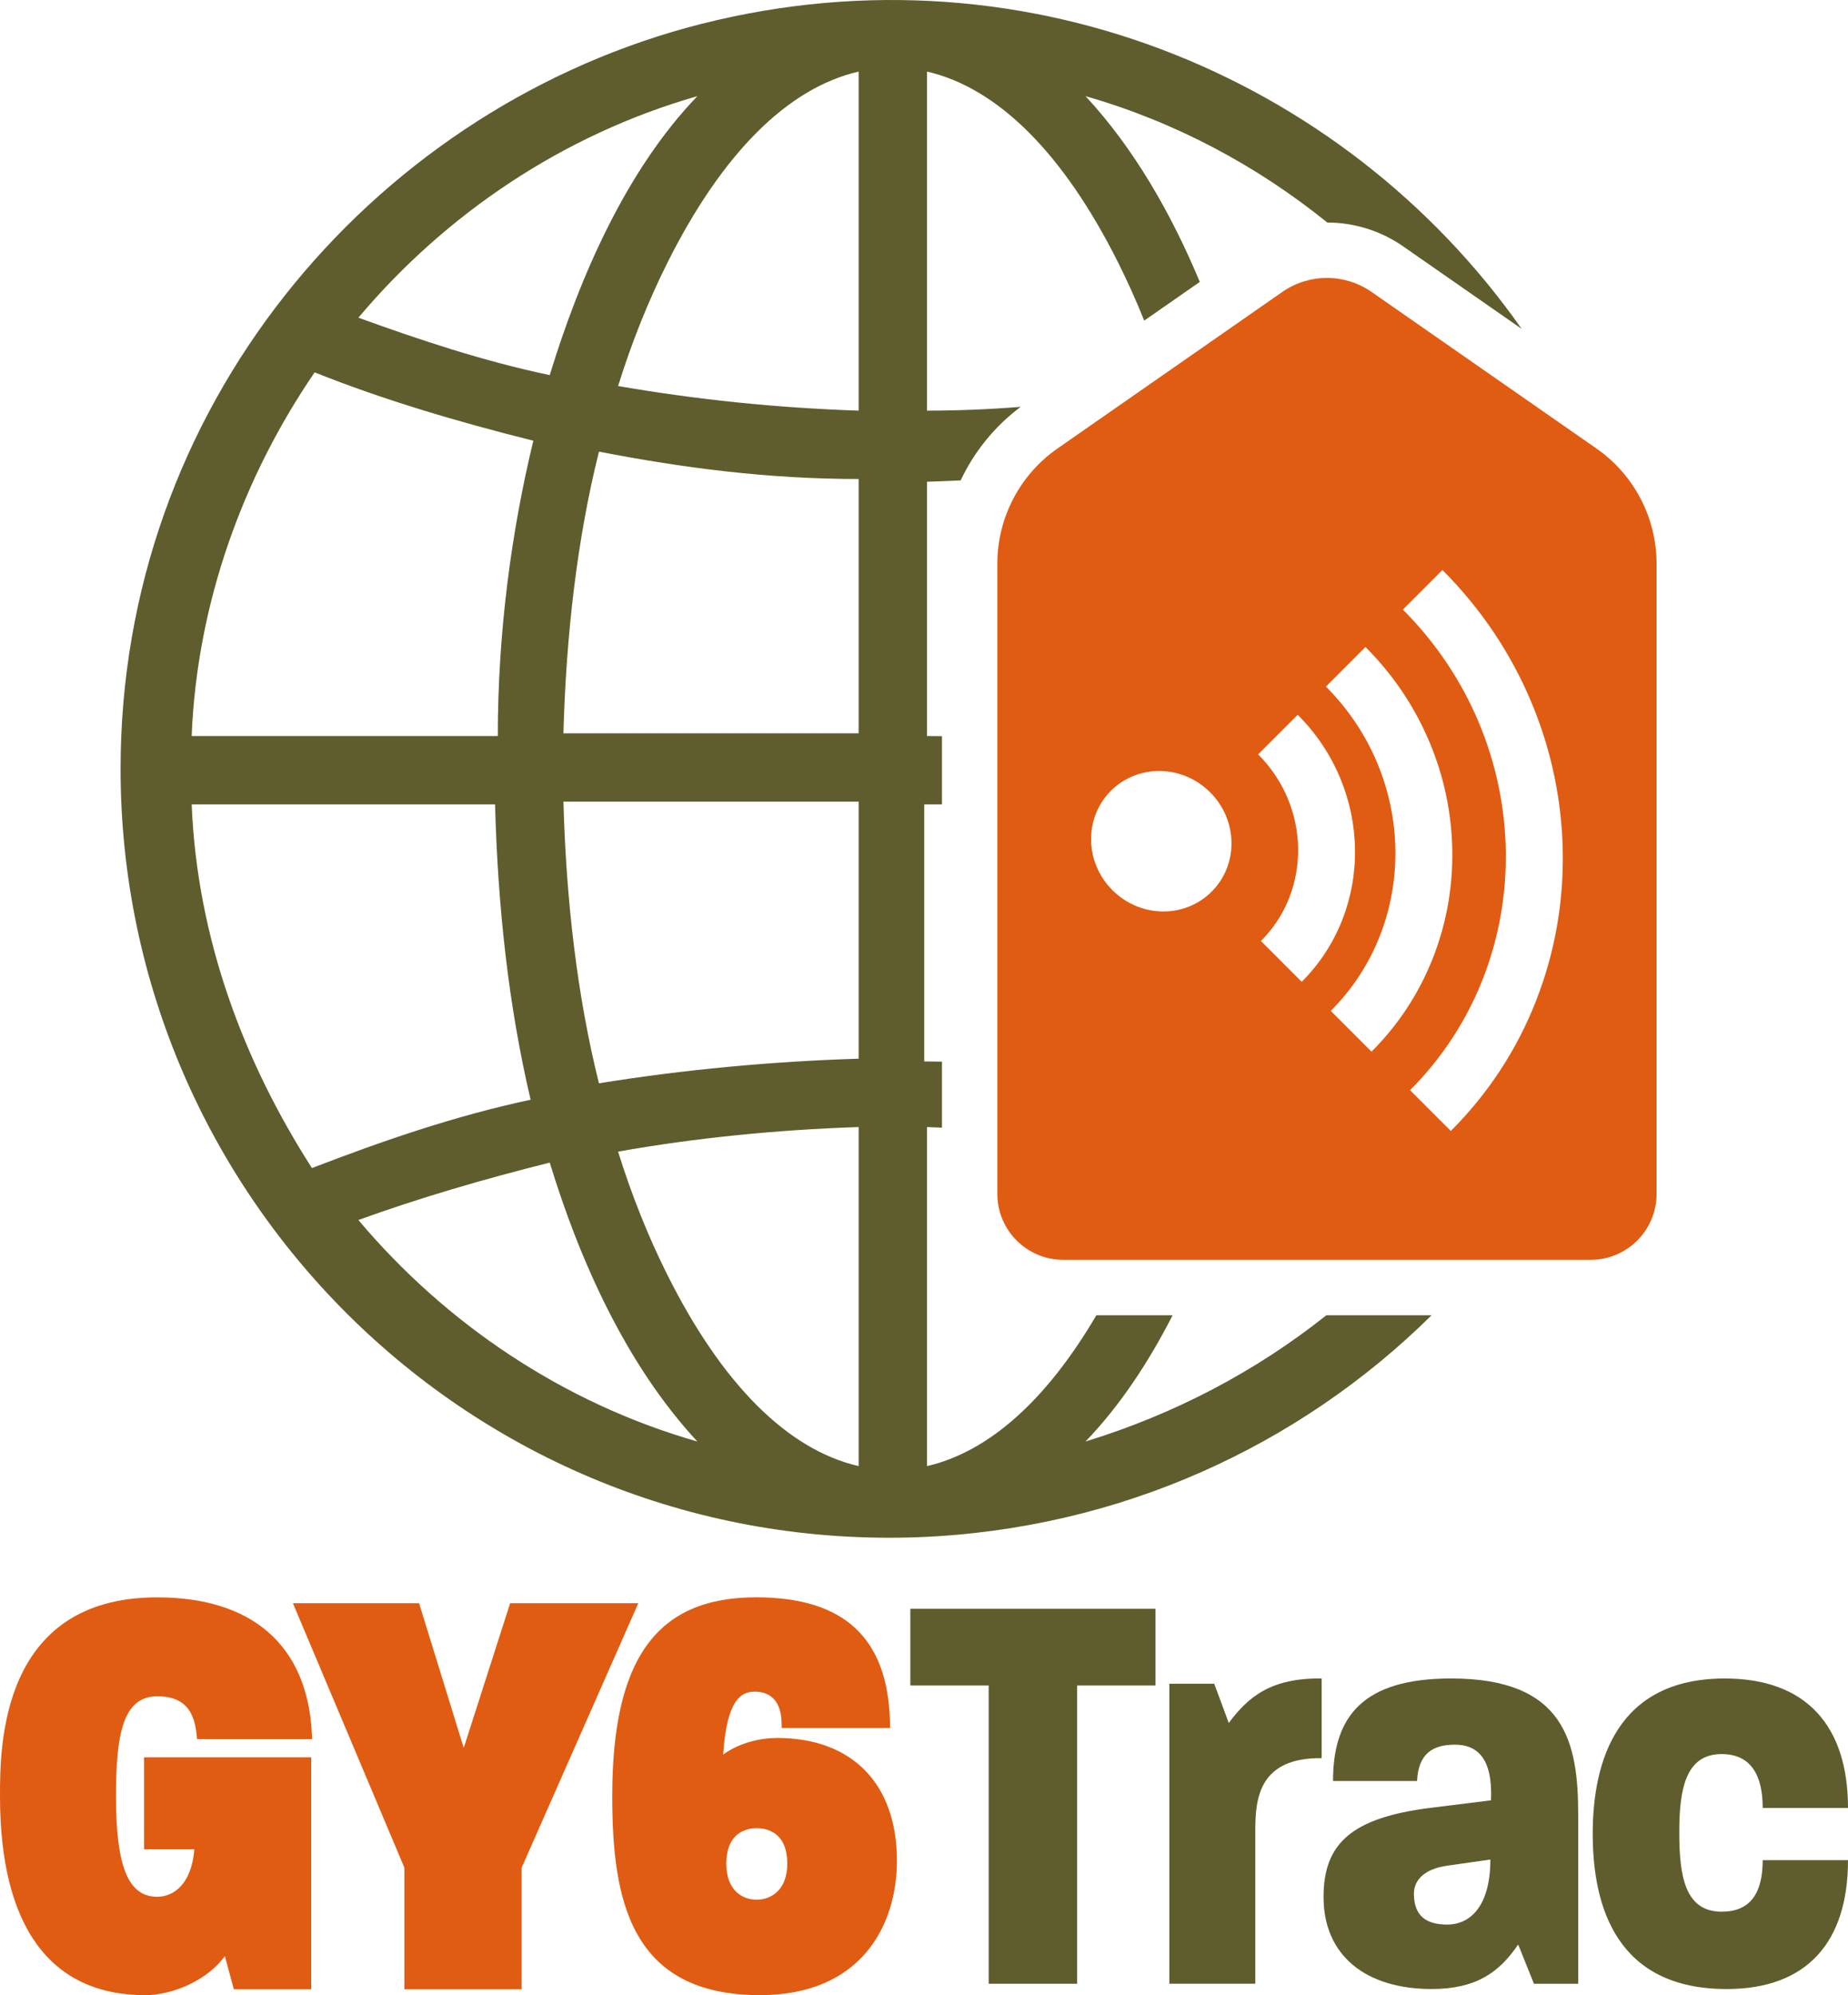
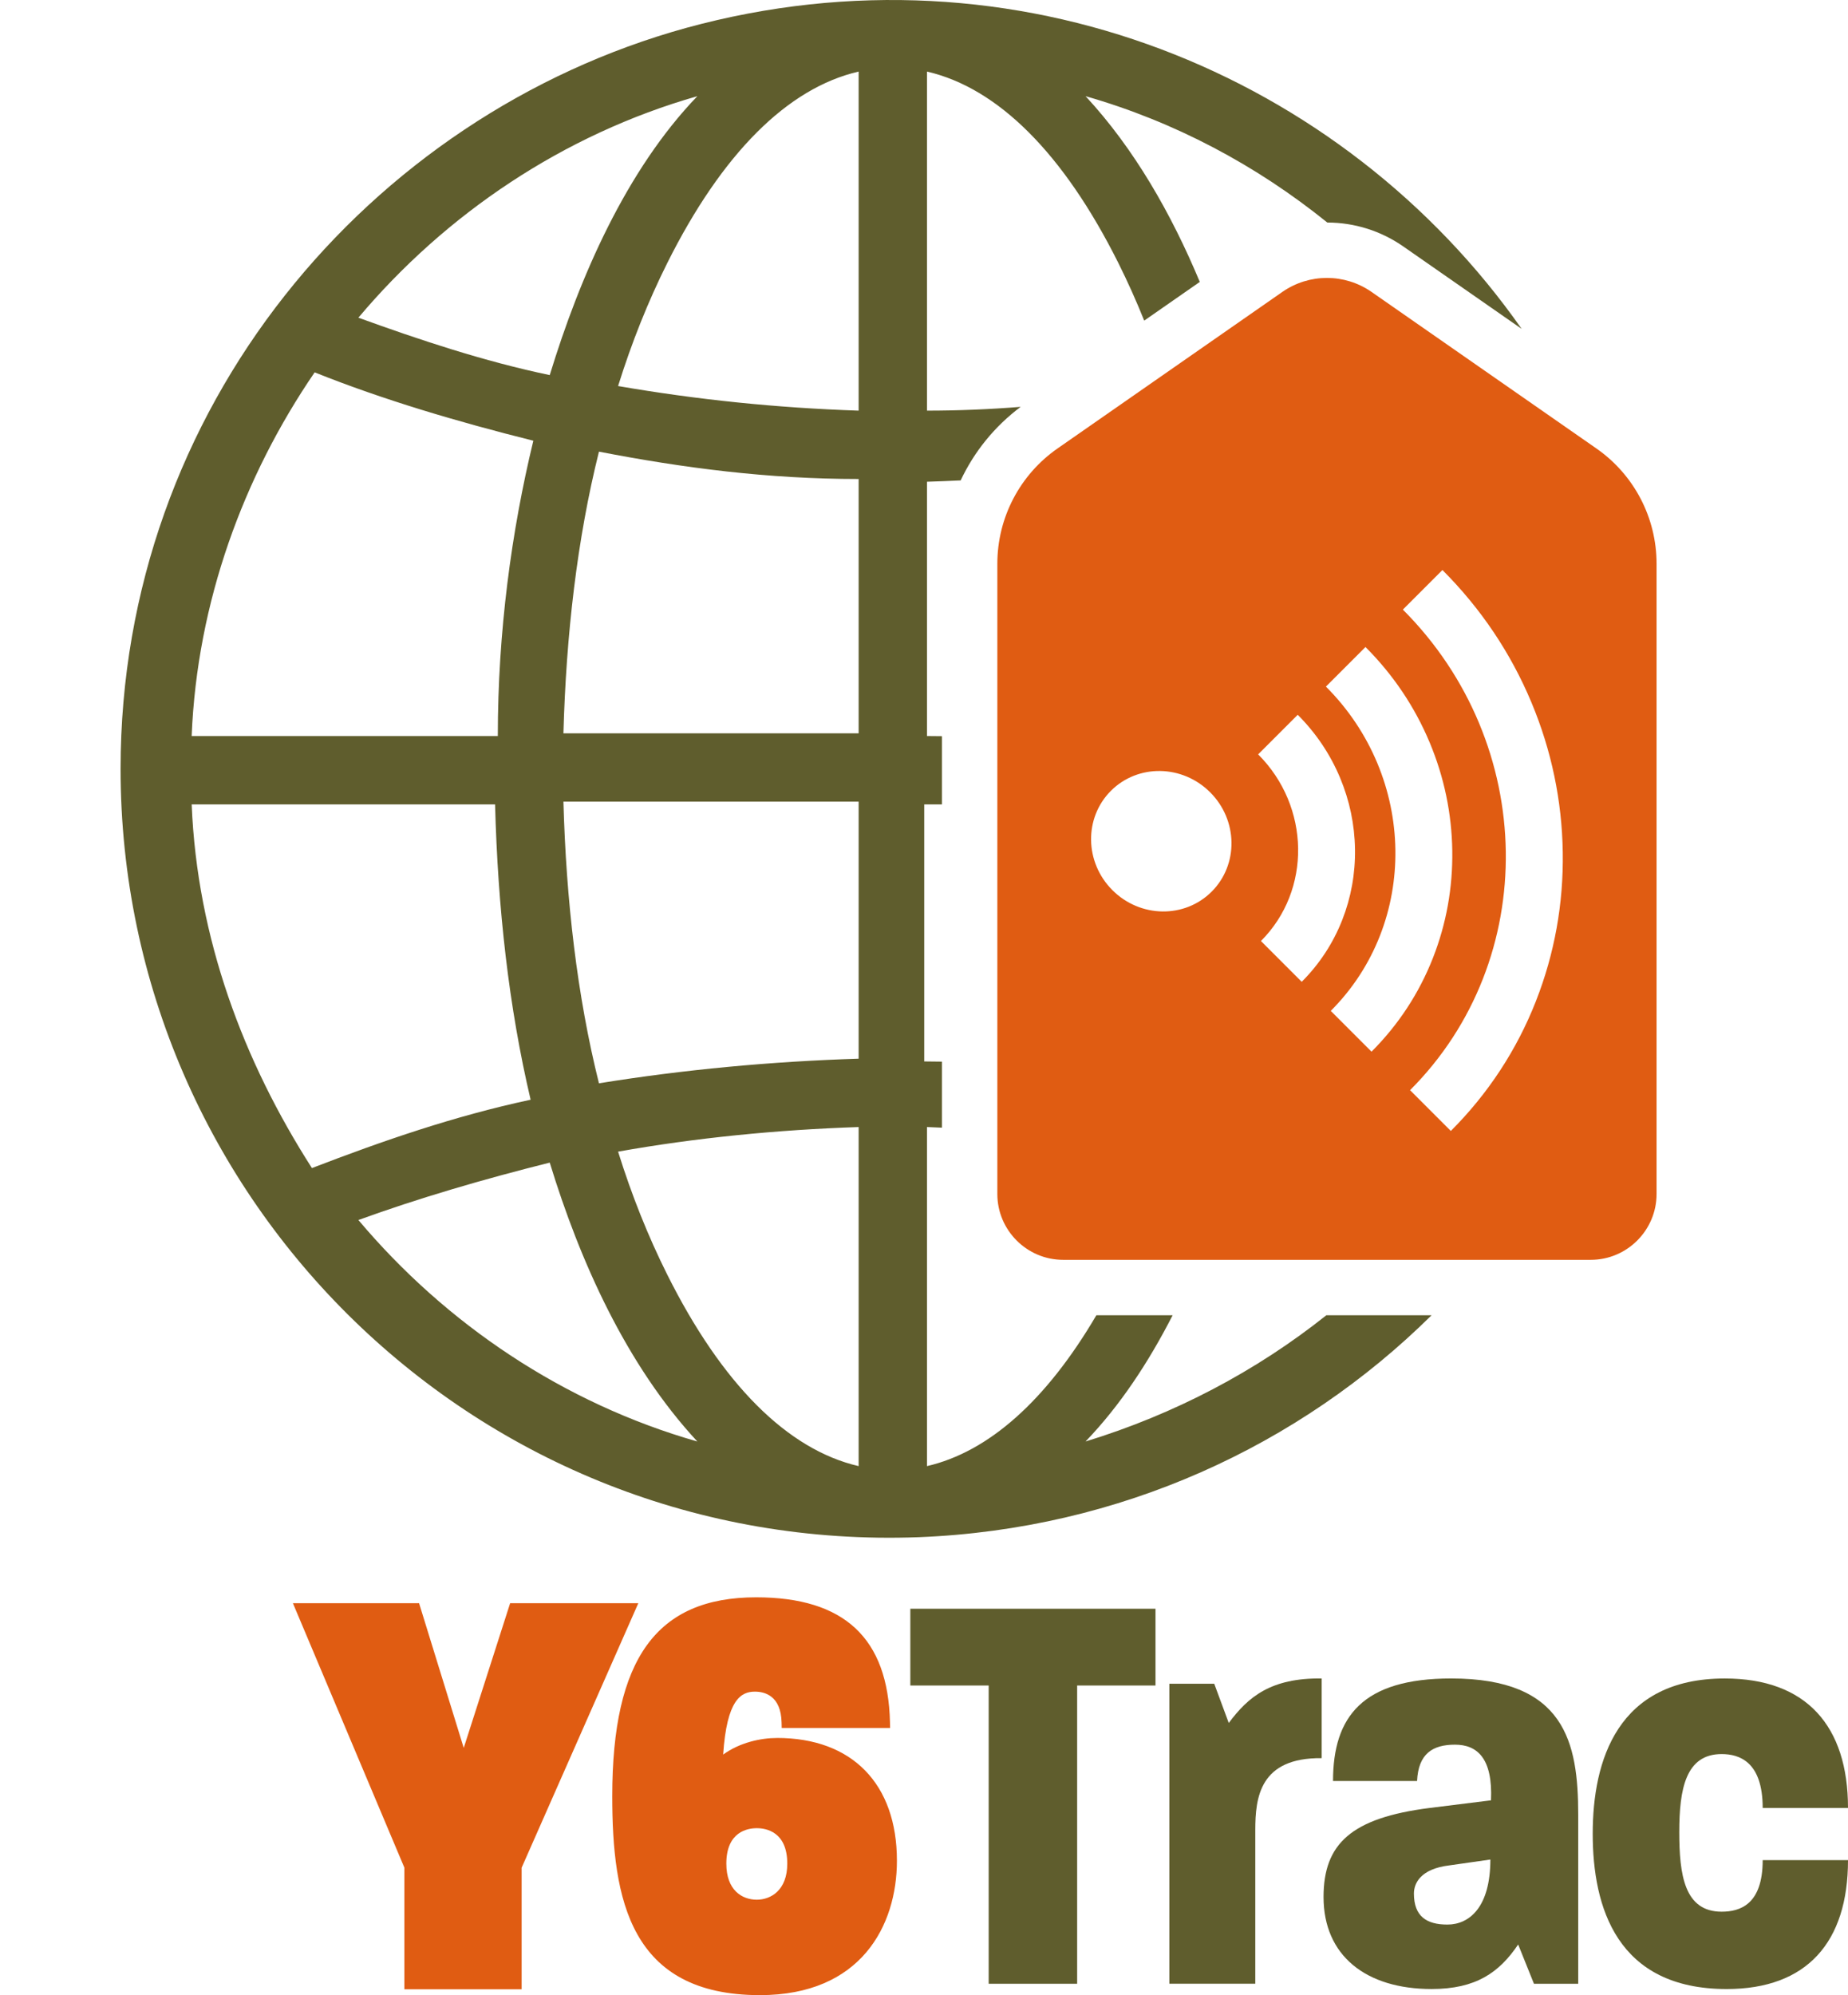
<svg xmlns="http://www.w3.org/2000/svg" id="Layer_2" viewBox="0 0 902.41 973.96">
  <g id="Layer_1-2">
-     <path d="M76.76,828.08c11.99,0,17.92,5.69,19.22,18.45l.25,2.43h56.2l-.15-2.84c-2.18-42.79-29-66.35-75.52-66.35C0,779.76,0,852.84,0,876.86c0,63.52,24.52,97.1,70.9,97.1,13.23,0,30.33-7.15,38.91-19.08l4.38,16.22h37.79v-113.25h-81.63v44.89h24.54c-1.33,17.04-10.08,23.19-18.13,23.19-14.11,0-20.13-14.67-20.13-49.07,0-30.12,3.37-48.78,20.13-48.78Z" style="fill:#e05c12;" />
    <polygon points="249.11 782.62 226.45 853.26 204.64 782.62 143.03 782.62 197.47 911.73 197.47 971.1 254.72 971.1 254.72 911.75 311.7 782.62 249.11 782.62" style="fill:#e05c12;" />
    <path d="M379.43,848.41c-7.9,0-18.22,2.21-26.3,8.11,1.78-26.91,8.77-30.73,15.5-30.73,4.74,0,12.74,1.96,13.03,15.09l.06,2.64h52.93l-.06-2.77c-.93-41.05-22.3-61-65.34-61-48.6,0-70.28,29.95-70.28,97.1,0,50.43,8.74,97.1,72.13,97.1,49.31,0,66.88-33.9,66.88-65.63,0-37.52-21.89-59.92-58.55-59.92ZM369.56,927.36c-7.2,0-14.88-4.63-14.88-17.6,0-15.63,10.41-17.31,14.88-17.31s14.88,1.69,14.88,17.31c0,12.99-8.02,17.6-14.88,17.6Z" style="fill:#e05c12;" />
    <polygon points="444.53 822.8 482.79 822.8 482.79 968.39 525.99 968.39 525.99 822.8 564.25 822.8 564.25 785.32 444.53 785.32 444.53 822.8" style="fill:#5f5d2d;" />
    <path d="M600.03,841.1l-7.1-19.17h-21.91v146.45h41.96v-74.94c0-16.02,2.16-35.47,32.4-35.18v-38.9c-24.68-.29-35.79,8.87-45.36,21.74Z" style="fill:#5f5d2d;" />
    <path d="M708.64,819.36c-43.2,0-57.7,18.59-57.7,50.06h41.04c.62-13.44,7.71-17.74,18.51-17.74s18.51,6.58,17.59,27.17l-29.93,3.72c-38.26,4.86-51.84,17.45-51.84,43.48,0,28.6,20.68,44.91,52.77,44.91,21.6,0,33.01-8.01,42.27-21.74l7.71,19.17h21.6v-82.67c0-35.18-6.48-66.36-62.02-66.36ZM706.79,939.5c-10.18,0-16.35-4-16.35-15.16,0-4.86,3.09-12.01,17.28-13.73l20.05-2.86c0,23.17-10.18,31.75-20.98,31.75Z" style="fill:#5f5d2d;" />
    <path d="M840.7,933.21c-18.21,0-20.68-18.02-20.68-38.9s3.09-38.04,20.68-38.04c8.64,0,20.05,3.72,20.05,26.31h41.66c0-40.05-20.37-63.21-60.17-63.21-52.45,0-64.49,40.05-64.49,75.8s11.73,75.8,65.42,75.8c39.19,0,59.24-22.88,59.24-62.93h-41.66c0,21.74-11.11,25.17-20.05,25.17Z" style="fill:#5f5d2d;" />
    <path d="M530.08,703.69c16.87-17.52,30.88-38.84,42.54-61.64h-37.24c-24.39,41.54-52.54,66.68-82.71,73.65v-165.52c2.45.08,4.87.2,7.31.31v-32.24c-2.88-.03-5.75-.1-8.66-.1v-125.47h8.66v-33.31l-7.31-.07v-124.13c5.48-.17,10.96-.39,16.44-.65,6.6-14.03,16.59-26.41,29.31-35.91-15.35,1.22-30.65,1.85-45.75,1.85V34.94c34.7,8.01,66.74,40.05,93.44,93.44,4.52,9.06,8.73,18.44,12.63,28.13l27.14-18.89c-13.8-33.06-31.96-65.01-55.78-90.67,43.56,12.45,83.55,33.82,118.04,61.68,13.31.03,26.13,4.05,37.07,11.65l57.84,40.26C655.91,36.34,496.16-30.48,335.19,13.59,180.35,56.3,58.88,199.12,58.88,375.32c0,210.9,174.87,383.09,389.77,375.08,98.1-3.87,185.9-44.57,250.42-108.35h-51.38c-34.4,27.39-74.23,48.35-117.62,61.64ZM340.53,46.95c-34.7,36.04-57.39,88.1-72.08,136.16-32.04-6.68-64.06-17.36-93.44-28.03,42.72-50.73,100.12-89.44,165.52-108.13ZM153.65,181.77c33.38,13.35,69.42,24.03,106.79,33.37-10.68,44.05-17.35,93.44-17.35,144.16H93.59c2.66-65.4,25.35-126.81,60.06-177.53ZM152.32,570.21c-33.37-52.06-56.06-112.13-58.72-177.53h148.15c1.35,50.72,6.68,98.77,17.36,144.16-37.38,8.01-72.08,20.02-106.79,33.37ZM175.01,595.57c29.37-10.68,61.4-20.02,93.44-28.03,14.69,48.05,37.38,98.78,72.08,136.15-65.39-18.69-122.8-57.4-165.52-108.12ZM419.29,715.7c-34.72-8.02-66.74-40.05-93.44-93.44-9.35-18.69-17.36-38.71-24.03-60.07,37.38-6.68,77.42-10.68,117.47-12.01v165.52ZM419.29,392.68v124.13c-42.72,1.34-85.44,5.34-126.81,12.02-10.68-42.72-16.02-89.44-17.35-137.49h144.16v1.34ZM419.29,357.97h-144.16c1.33-48.05,6.67-94.77,17.35-137.49,41.37,8.01,82.76,13.35,126.81,13.35v124.14ZM419.29,200.46c-40.05-1.34-78.77-5.34-117.47-12.01,6.67-21.36,14.69-41.38,24.03-60.07,26.7-53.39,58.72-85.43,93.44-93.44v165.52Z" style="fill:#5f5d2d;" />
    <path d="M779.55,218.93l-109.81-76.43c-13.09-9.1-30.46-9.1-43.54,0l-109.8,76.43c-18.41,12.82-29.38,33.83-29.38,56.25v307.71c0,17.66,14.45,32.11,32.11,32.11h257.69c17.66,0,32.11-14.45,32.11-32.11v-307.71c0-22.43-10.97-43.43-29.38-56.25ZM591.68,435.26c-13.19,13.19-34.89,12.86-48.48-.73-13.59-13.59-13.91-35.29-.73-48.48,13.19-13.19,34.89-12.86,48.48.73,13.59,13.59,13.91,35.29.73,48.48ZM615.74,459.37c24.74-24.74,24.13-65.62-1.36-91.12l19.32-19.32c8.93,8.93,15.89,19.29,20.7,30.8,4.64,11.11,7.09,22.81,7.27,34.78.18,11.96-1.92,23.6-6.23,34.58-4.47,11.37-11.13,21.53-19.79,30.19l-19.91-19.91ZM649.84,493.47c42.99-42.99,41.93-114.01-2.37-158.3l19.32-19.32c13.53,13.53,24.08,29.23,31.37,46.67,7.04,16.84,10.74,34.57,11.01,52.71.27,18.14-2.91,35.77-9.44,52.4-6.77,17.23-16.86,32.62-29.99,45.75l-19.91-19.91ZM750.04,488.67c-9.38,23.88-23.37,45.22-41.58,63.42l-19.91-19.91c63.71-63.71,62.14-168.95-3.51-234.6l19.32-19.32c18.76,18.76,33.39,40.52,43.49,64.7,9.76,23.34,14.89,47.93,15.27,73.07.38,25.14-4.03,49.58-13.09,72.64Z" style="fill:#e05c12;" />
  </g>
</svg>